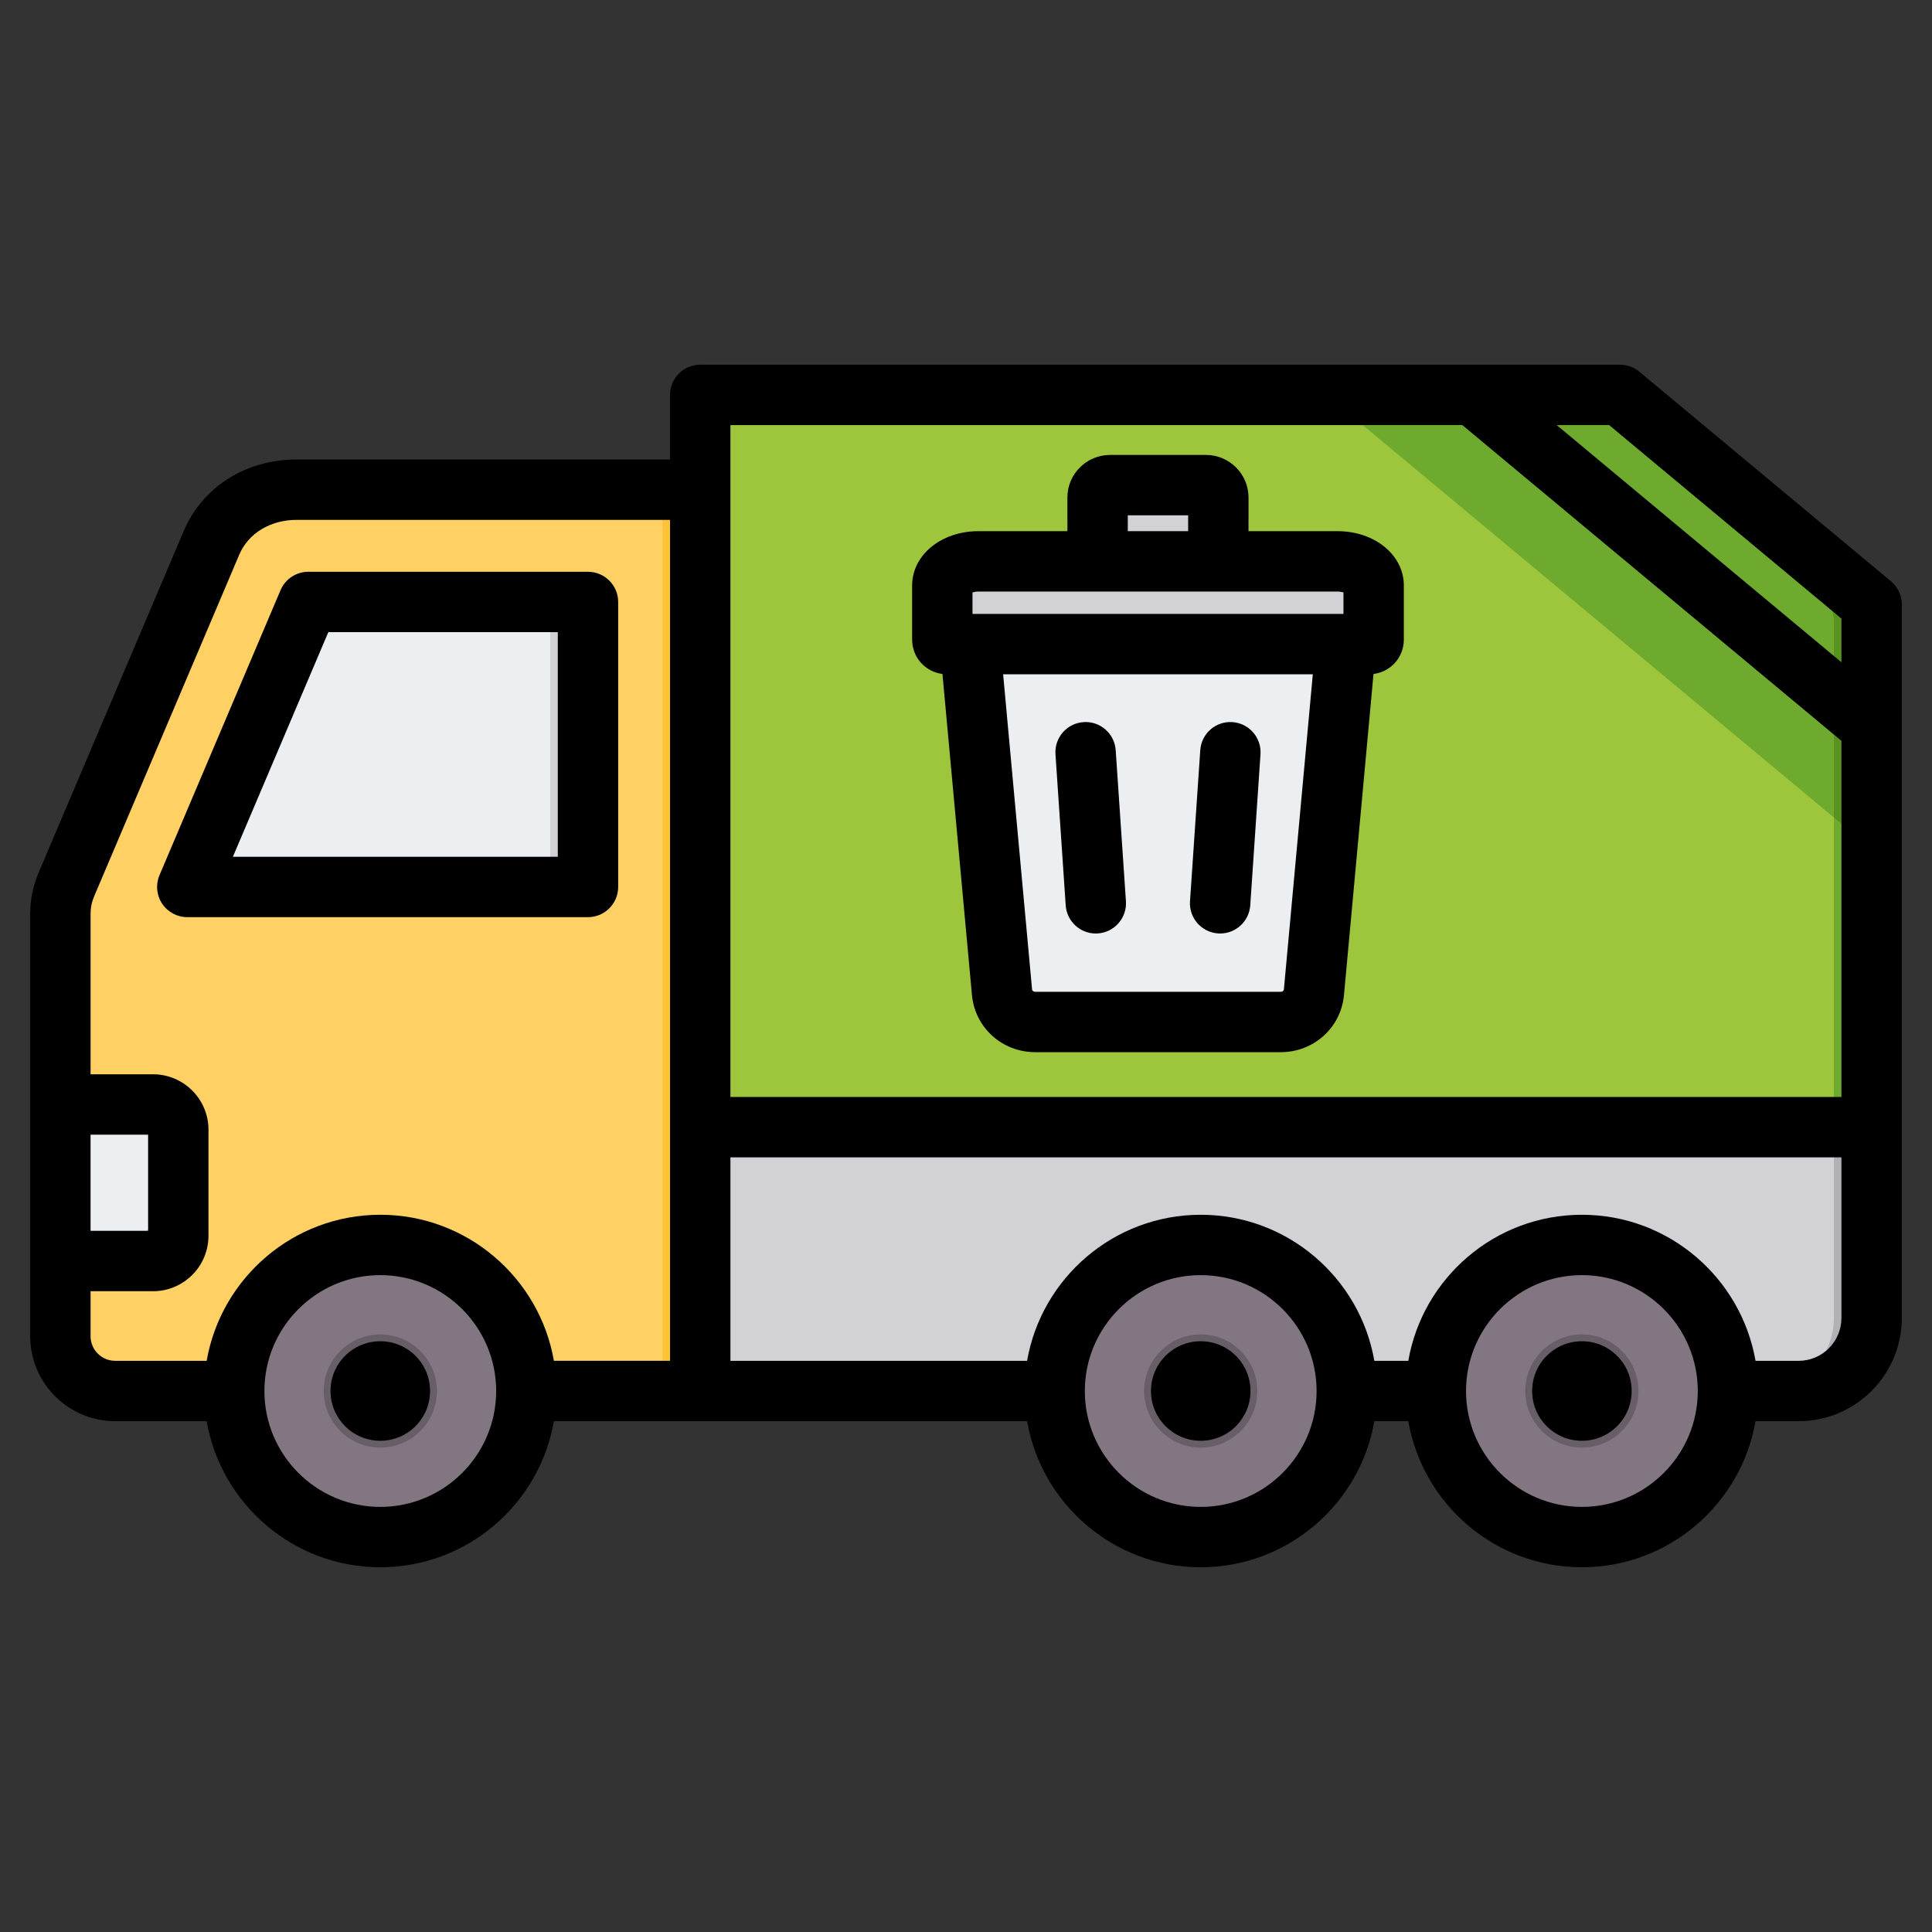
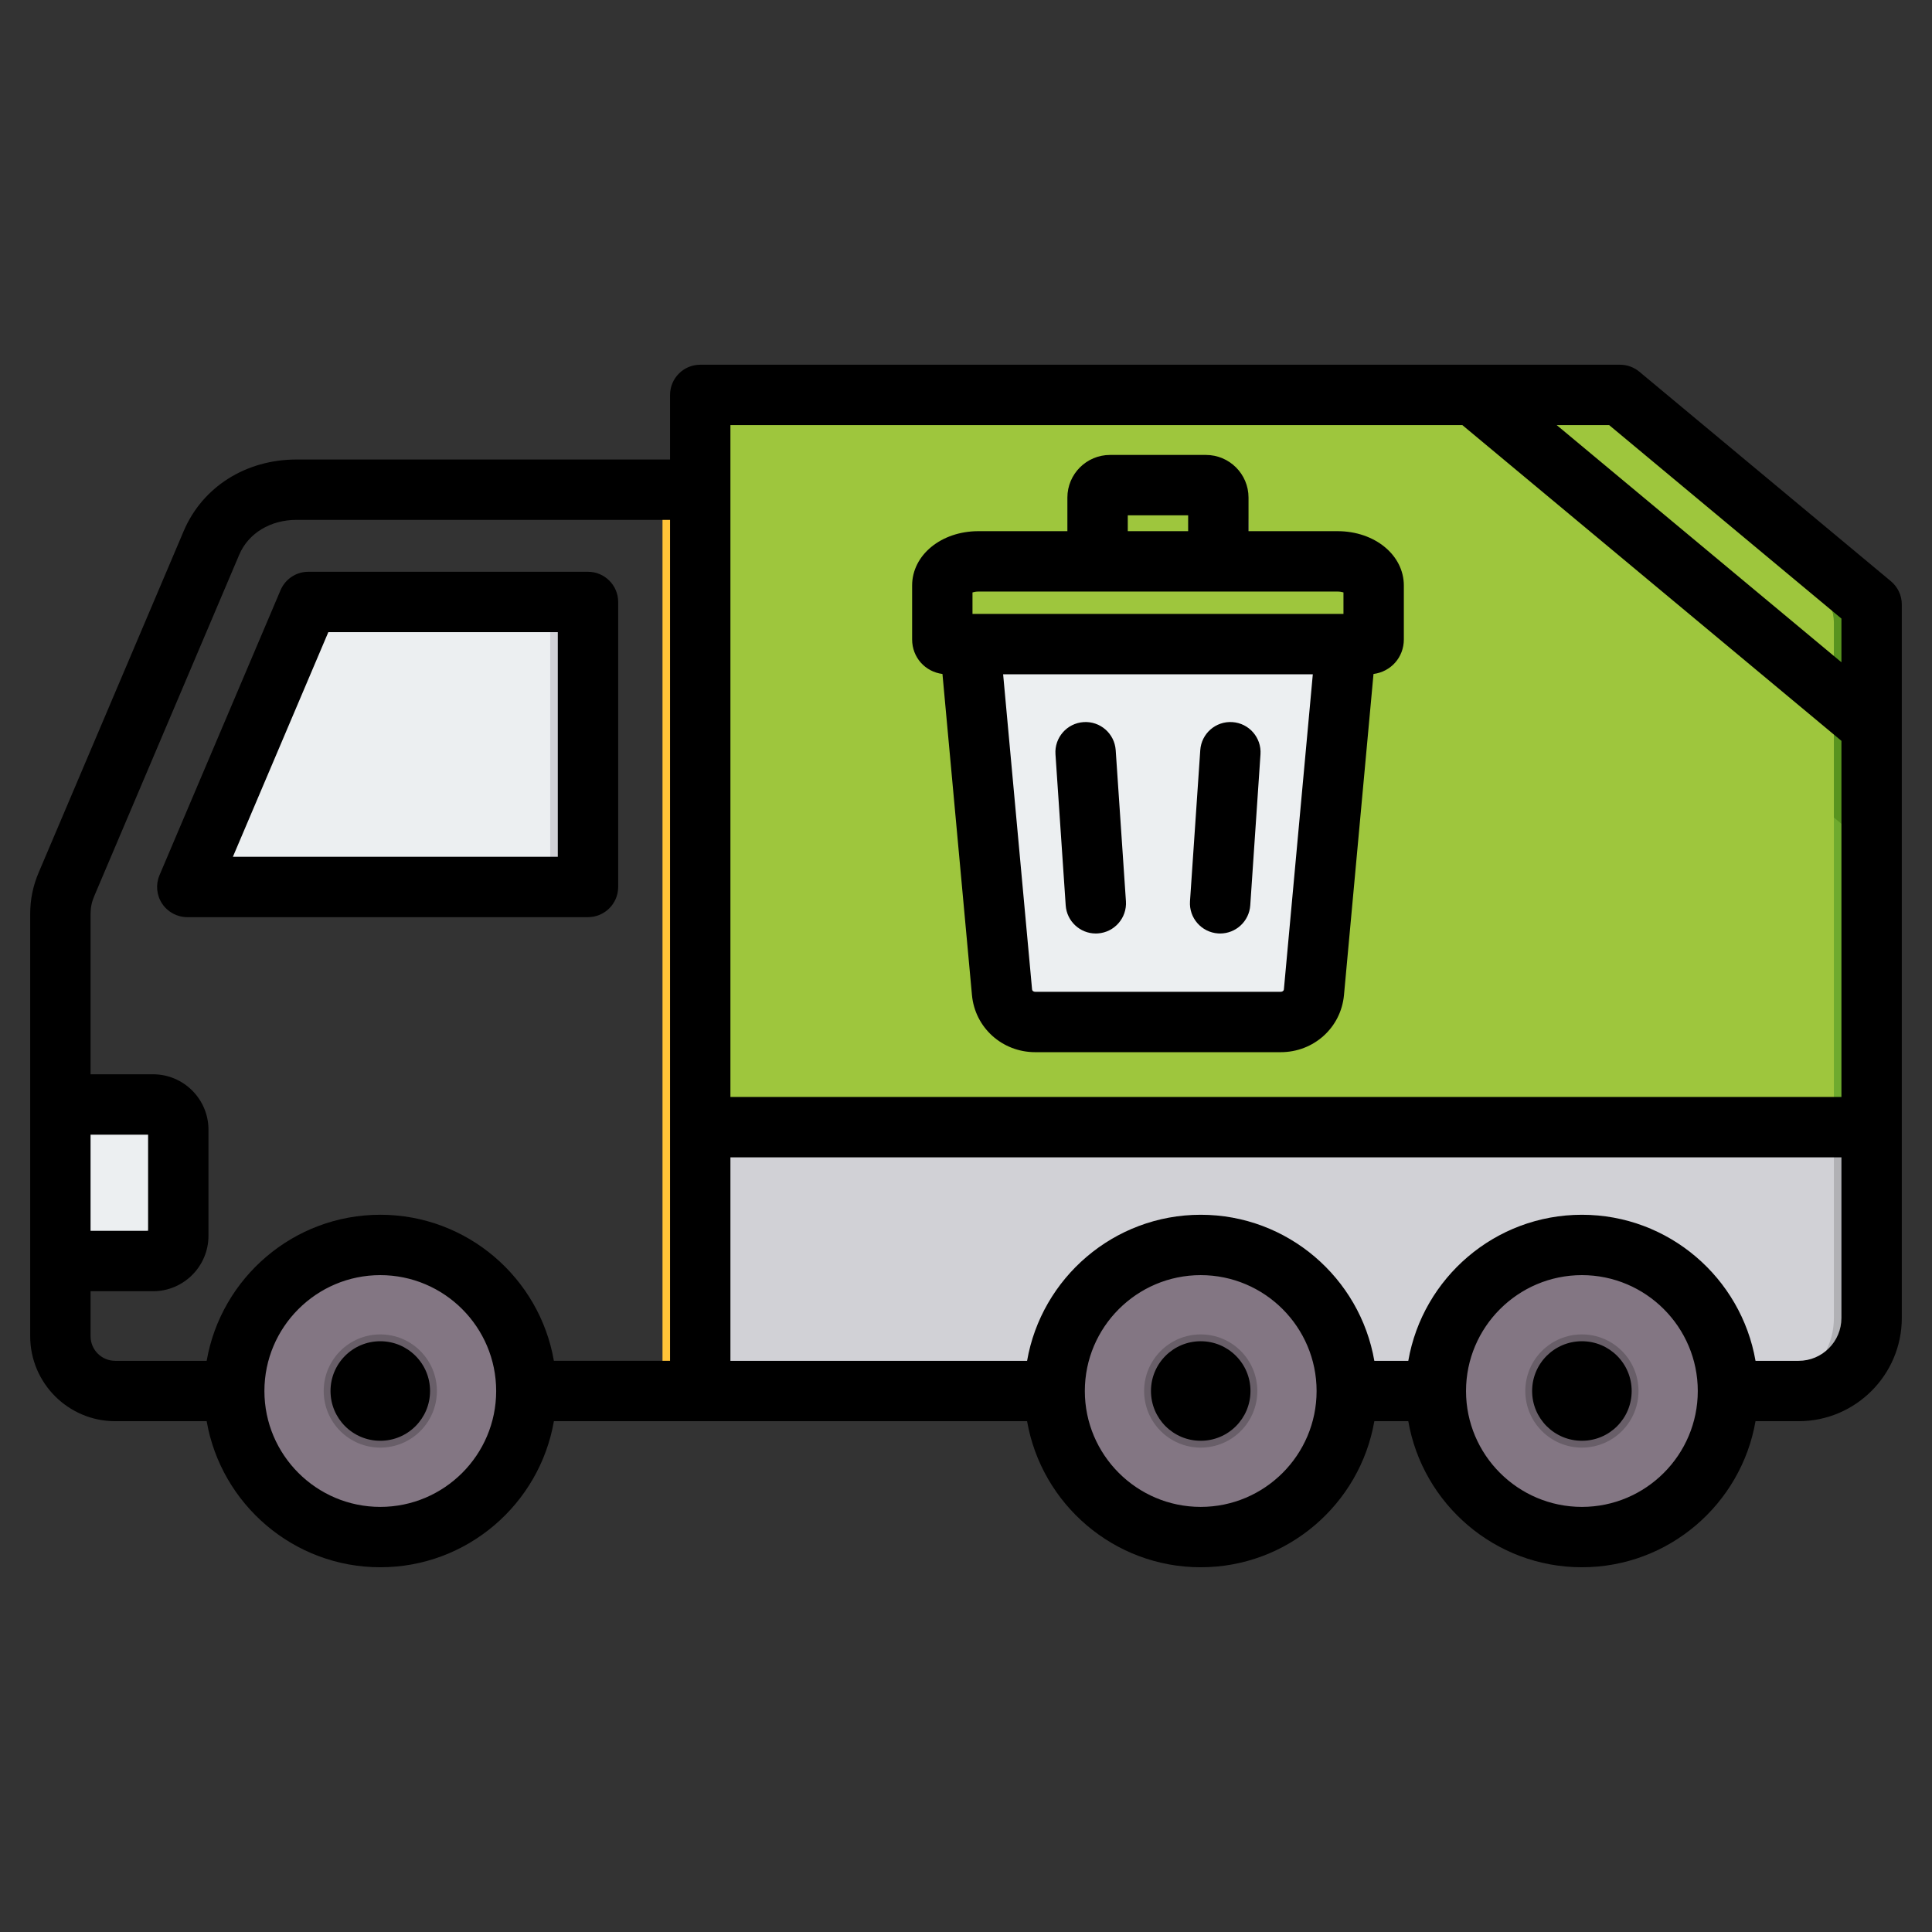
<svg xmlns="http://www.w3.org/2000/svg" id="Layer_1" height="512" viewBox="0 0 512 512" width="512">
  <rect x="0" y="0" width="512" height="512" fill="#333333" stroke="none" />
  <g clip-rule="evenodd" fill-rule="evenodd">
    <g>
      <g>
-         <path d="m185.567 129.771h-106.954c-10.199 0-18.897 5.438-22.585 14.121l-38.39 90.393c-1.135 2.675-1.638 5.127-1.638 7.996v111.835c0 7.995 6.521 14.516 14.516 14.516h446.13c10.659 0 19.354-8.695 19.354-19.354v-156.695l-105.568-87.925h-194.866c-5.508 0-10 4.492-10 10v15.113z" fill="#ffd064" />
        <path d="m185.567 129.771h-10v238.861h71.043 220.035c10.659 0 19.354-8.695 19.354-19.354v-165.024l-95.568-79.596h-194.865c-5.508 0-10 4.492-10 10v15.113z" fill="#ffc338" />
        <path d="m51.999 229.491 28.163-66.313c.961-2.264 3.063-3.654 5.522-3.654h66.131c2.203 0 4 1.797 4 4v67.531c0 2.203-1.797 4-4 4h-96.135c-1.383 0-2.573-.639-3.336-1.793-.763-1.153-.886-2.498-.345-3.771z" fill="#eceff1" />
        <path d="m145.815 159.523h6c2.203 0 4 1.797 4 4v67.531c0 2.203-1.797 4-4 4h-6z" fill="#d1d1d6" />
        <path d="m40.56 292.697h-24.56v41.488h24.56c3.686 0 6.692-3.006 6.692-6.691v-28.105c-.001-3.686-3.007-6.692-6.692-6.692z" fill="#eceff1" />
        <path d="m16 327.814v6.371h24.56c3.686 0 6.692-3.006 6.692-6.691v-28.105c0-3.469-2.663-6.335-6.049-6.66.004.096.007.192.007.289v28.105c0 3.686-3.006 6.691-6.691 6.691z" fill="#d1d1d6" />
        <path d="m496 349.278v-184.408c0-3.073-1.239-5.717-3.6-7.684l-60.288-50.213c-1.871-1.559-3.965-2.316-6.4-2.316h-230.145c-5.508 0-10 4.492-10 10v253.975h291.079c10.659 0 19.354-8.694 19.354-19.354z" fill="#9ec63d" />
        <path d="m496 349.278v-184.408c0-3.073-1.239-5.717-3.6-7.684l-60.288-50.213c-1.871-1.559-3.965-2.316-6.4-2.316h-10c2.435 0 4.529.757 6.4 2.316l60.288 50.213c2.361 1.966 3.6 4.611 3.6 7.684v184.408c0 10.659-8.695 19.354-19.354 19.354h10c10.659 0 19.354-8.694 19.354-19.354z" fill="#6eaa2e" />
        <path d="m496 349.278v-50.572h-310.433v69.927h291.079c10.659 0 19.354-8.695 19.354-19.355z" fill="#d1d1d6" />
        <path d="m496 349.278v-50.572h-10v50.572c0 10.659-8.695 19.354-19.354 19.354h-281.079 291.079c10.659.001 19.354-8.694 19.354-19.354z" fill="#b1b1b5" />
-         <path d="m496 224.981-144.467-120.323h74.18c2.435 0 4.529.757 6.4 2.316l60.288 50.213c2.361 1.966 3.6 4.611 3.6 7.684v60.11z" fill="#6eaa2e" />
        <path d="m496 224.981-10-8.329v-51.782c0-3.073-1.239-5.717-3.6-7.684l-60.288-50.213c-1.871-1.559-3.965-2.316-6.4-2.316h10c2.435 0 4.529.757 6.4 2.316l60.288 50.213c2.361 1.966 3.6 4.611 3.6 7.684z" fill="#58931f" />
        <path d="m419.22 329.923c-21.379 0-38.71 17.331-38.71 38.71s17.331 38.71 38.71 38.71 38.71-17.331 38.71-38.71-17.331-38.71-38.71-38.71zm-318.437 0c-21.379 0-38.709 17.331-38.709 38.71s17.33 38.71 38.709 38.71 38.71-17.331 38.71-38.71c-.001-21.379-17.331-38.71-38.71-38.71zm217.421 0c-21.379 0-38.71 17.331-38.71 38.71s17.33 38.71 38.71 38.71c21.379 0 38.71-17.331 38.71-38.71s-17.331-38.71-38.71-38.71z" fill="#837683" />
        <path d="m100.783 353.633c8.29 0 15 6.71 15 15s-6.71 15-15 15-15-6.71-15-15c0-8.291 6.71-15 15-15zm318.437 0c8.29 0 15 6.71 15 15s-6.709 15-15 15c-8.29 0-15-6.71-15-15 0-8.291 6.71-15 15-15zm-101.016 0c8.29 0 15 6.71 15 15s-6.709 15-15 15c-8.29 0-15-6.71-15-15 0-8.291 6.71-15 15-15z" fill="#685e68" />
      </g>
      <g>
        <path d="m356.936 167.893c-66.75 0-100.126 0-100.126 0l8.732 95.068c.412 4.475 4.214 7.877 8.804 7.877h65.055c4.59 0 8.392-3.401 8.804-7.877z" fill="#eceff1" />
-         <path d="m356.936 167.893h-4.671l-8.732 95.068c-.412 4.475-4.213 7.877-8.803 7.877h4.671c4.59 0 8.392-3.401 8.804-7.877z" fill="#d1d1d6" />
-         <path d="m298.874 148.767v-5.239h15.999v5.239zm31.999 0v-9.946c0-3.067-1.26-5.875-3.294-7.932l-.049-.049c-2.059-2.044-4.872-3.311-7.95-3.311h-25.415c-3.113 0-5.939 1.269-7.981 3.311s-3.311 4.867-3.311 7.981v9.946h-23.593c-4.723 0-9.558 2.553-9.558 6.396v14.292c0 .664.458 1.239 1.274 1.239h111.755c.816 0 1.274-.574 1.274-1.239v-14.292c0-3.81-4.836-6.396-9.558-6.396z" fill="#d1d1d6" />
        <path d="m298.874 148.767v-5.239h-5.366v5.239zm31.999 0v-9.946c0-3.067-1.26-5.875-3.294-7.932l-.049-.049c-2.059-2.044-4.872-3.311-7.95-3.311h-5.367c3.078 0 5.891 1.267 7.95 3.311l.049.049c2.033 2.057 3.293 4.864 3.293 7.932v9.946zm26.511 21.928h5.367c.816 0 1.274-.574 1.274-1.239v-14.292c0-3.81-4.836-6.396-9.558-6.396h-5.367c4.723 0 9.558 2.585 9.558 6.396v14.292c.001.664-.458 1.239-1.274 1.239z" fill="#b1b1b5" />
      </g>
    </g>
    <path d="m298.383 238.843c.296 4.41-3.031 8.223-7.442 8.524-.179.009-.362.019-.551.019-4.17 0-7.682-3.238-7.969-7.46l-2.711-40.037c-.301-4.41 3.031-8.223 7.442-8.524 4.406-.301 8.218 3.031 8.52 7.442zm35.66-38.954-2.711 40.037c-.292 4.222-3.808 7.46-7.978 7.46-.183 0-.362-.009-.551-.019-4.401-.301-7.743-4.114-7.441-8.524l2.721-40.036c.297-4.406 4.1-7.743 8.52-7.442 4.408.301 7.736 4.114 7.44 8.524zm-76.323-42.889c.429-.127.97-.231 1.563-.231h95.187c.588 0 1.13.099 1.562.226v5.7h-98.312zm41.152-20.437h15.999v4.203h-15.999zm40.527 126.276c.452 0 .81-.264.842-.612l7.668-83.533h-82.069l7.672 83.538c.028.344.386.607.838.607zm-89.638-84.23 7.818 85.082c.791 8.632 8.002 15.147 16.771 15.147h65.049c8.773 0 15.98-6.51 16.771-15.147l7.823-85.082c4.589-.588 8.039-4.392 8.039-9.155v-14.29c0-8.072-7.719-14.398-17.561-14.398h-23.6v-8.91c0-6.227-5.06-11.292-11.287-11.292h-25.414c-6.227 0-11.301 5.064-11.301 11.292v8.91h-23.586c-9.852 0-17.561 6.326-17.561 14.398v14.29c0 4.764 3.45 8.567 8.039 9.155zm226.89 182.025h-11.419c-3.812-21.958-22.984-38.709-46.01-38.709-23.031 0-42.202 16.752-46.01 38.709h-8.999c-3.803-21.958-22.984-38.709-46.01-38.709-23.021 0-42.202 16.752-46.014 38.709h-78.619v-53.927h294.43v42.569c0 6.265-5.088 11.358-11.349 11.358zm-57.428 38.709c16.931 0 30.708-13.777 30.708-30.712 0-16.931-13.777-30.708-30.708-30.708-16.93 0-30.712 13.777-30.712 30.708-.001 16.935 13.781 30.712 30.712 30.712zm-101.019 0c16.936 0 30.708-13.777 30.708-30.712 0-16.931-13.772-30.708-30.708-30.708-16.931 0-30.712 13.777-30.712 30.708-.001 16.935 13.781 30.712 30.712 30.712zm-217.425-77.419c-23.017 0-42.197 16.752-46.01 38.709h-24.25c-3.596 0-6.519-2.923-6.519-6.519v-11.927h16.563c8.096 0 14.685-6.594 14.685-14.695v-28.105c0-8.101-6.59-14.69-14.685-14.69h-16.563v-42.419c0-1.779.292-3.191 1.003-4.867l38.389-90.391c2.419-5.705 8.261-9.249 15.217-9.249h98.962v222.861h-30.783c-3.798-21.956-22.978-38.708-46.009-38.708zm0 77.419c16.945 0 30.712-13.777 30.712-30.712 0-16.931-13.768-30.708-30.712-30.708-16.926 0-30.708 13.777-30.708 30.708 0 16.935 13.782 30.712 30.708 30.712zm-76.779-98.647v25.488h15.25v-25.488zm169.57-188.039v178.052h294.43v-94.377l-100.459-83.674h-193.971zm294.43 51.276v11.574l-75.456-62.851h13.899zm13.122-9.893-66.672-55.527c-1.44-1.2-3.248-1.854-5.121-1.854h-243.76c-4.42 0-7.997 3.582-7.997 8.002v17.114h-98.963c-13.49 0-24.97 7.277-29.94 18.992l-38.389 90.39c-1.558 3.657-2.278 7.192-2.278 11.122v111.835c0 12.417 10.101 22.518 22.518 22.518h24.25c3.812 21.953 22.993 38.709 46.01 38.709 23.031 0 42.211-16.757 46.01-38.709h125.401c3.813 21.953 22.993 38.709 46.014 38.709 23.026 0 42.207-16.757 46.01-38.709h8.999c3.808 21.953 22.979 38.709 46.01 38.709 23.026 0 42.197-16.757 46.01-38.709h11.419c15.081 0 27.347-12.271 27.347-27.356v-189.094c-.001-2.372-1.06-4.622-2.878-6.142zm-169.73 214.591c0-7.286-5.902-13.189-13.189-13.189-7.281 0-13.184 5.903-13.184 13.189 0 7.291 5.903 13.189 13.184 13.189 7.287 0 13.189-5.898 13.189-13.189zm-217.42 0c0-7.286-5.902-13.189-13.193-13.189-7.286 0-13.189 5.903-13.189 13.189 0 7.291 5.902 13.189 13.189 13.189 7.291 0 13.193-5.898 13.193-13.189zm318.439 0c0-7.286-5.898-13.189-13.189-13.189s-13.193 5.903-13.193 13.189c0 7.291 5.902 13.189 13.193 13.189 7.292 0 13.189-5.898 13.189-13.189zm-284.587-141.578v-59.528h-60.813l-25.29 59.528zm15.999 8.001v-75.531c0-4.415-3.592-7.997-8.002-7.997h-74.11c-3.21 0-6.1 1.916-7.362 4.872l-32.077 75.531c-1.055 2.471-.791 5.305.687 7.54 1.492 2.241 3.992 3.587 6.684 3.587h106.178c4.41 0 8.002-3.582 8.002-8.002z" />
  </g>
</svg>